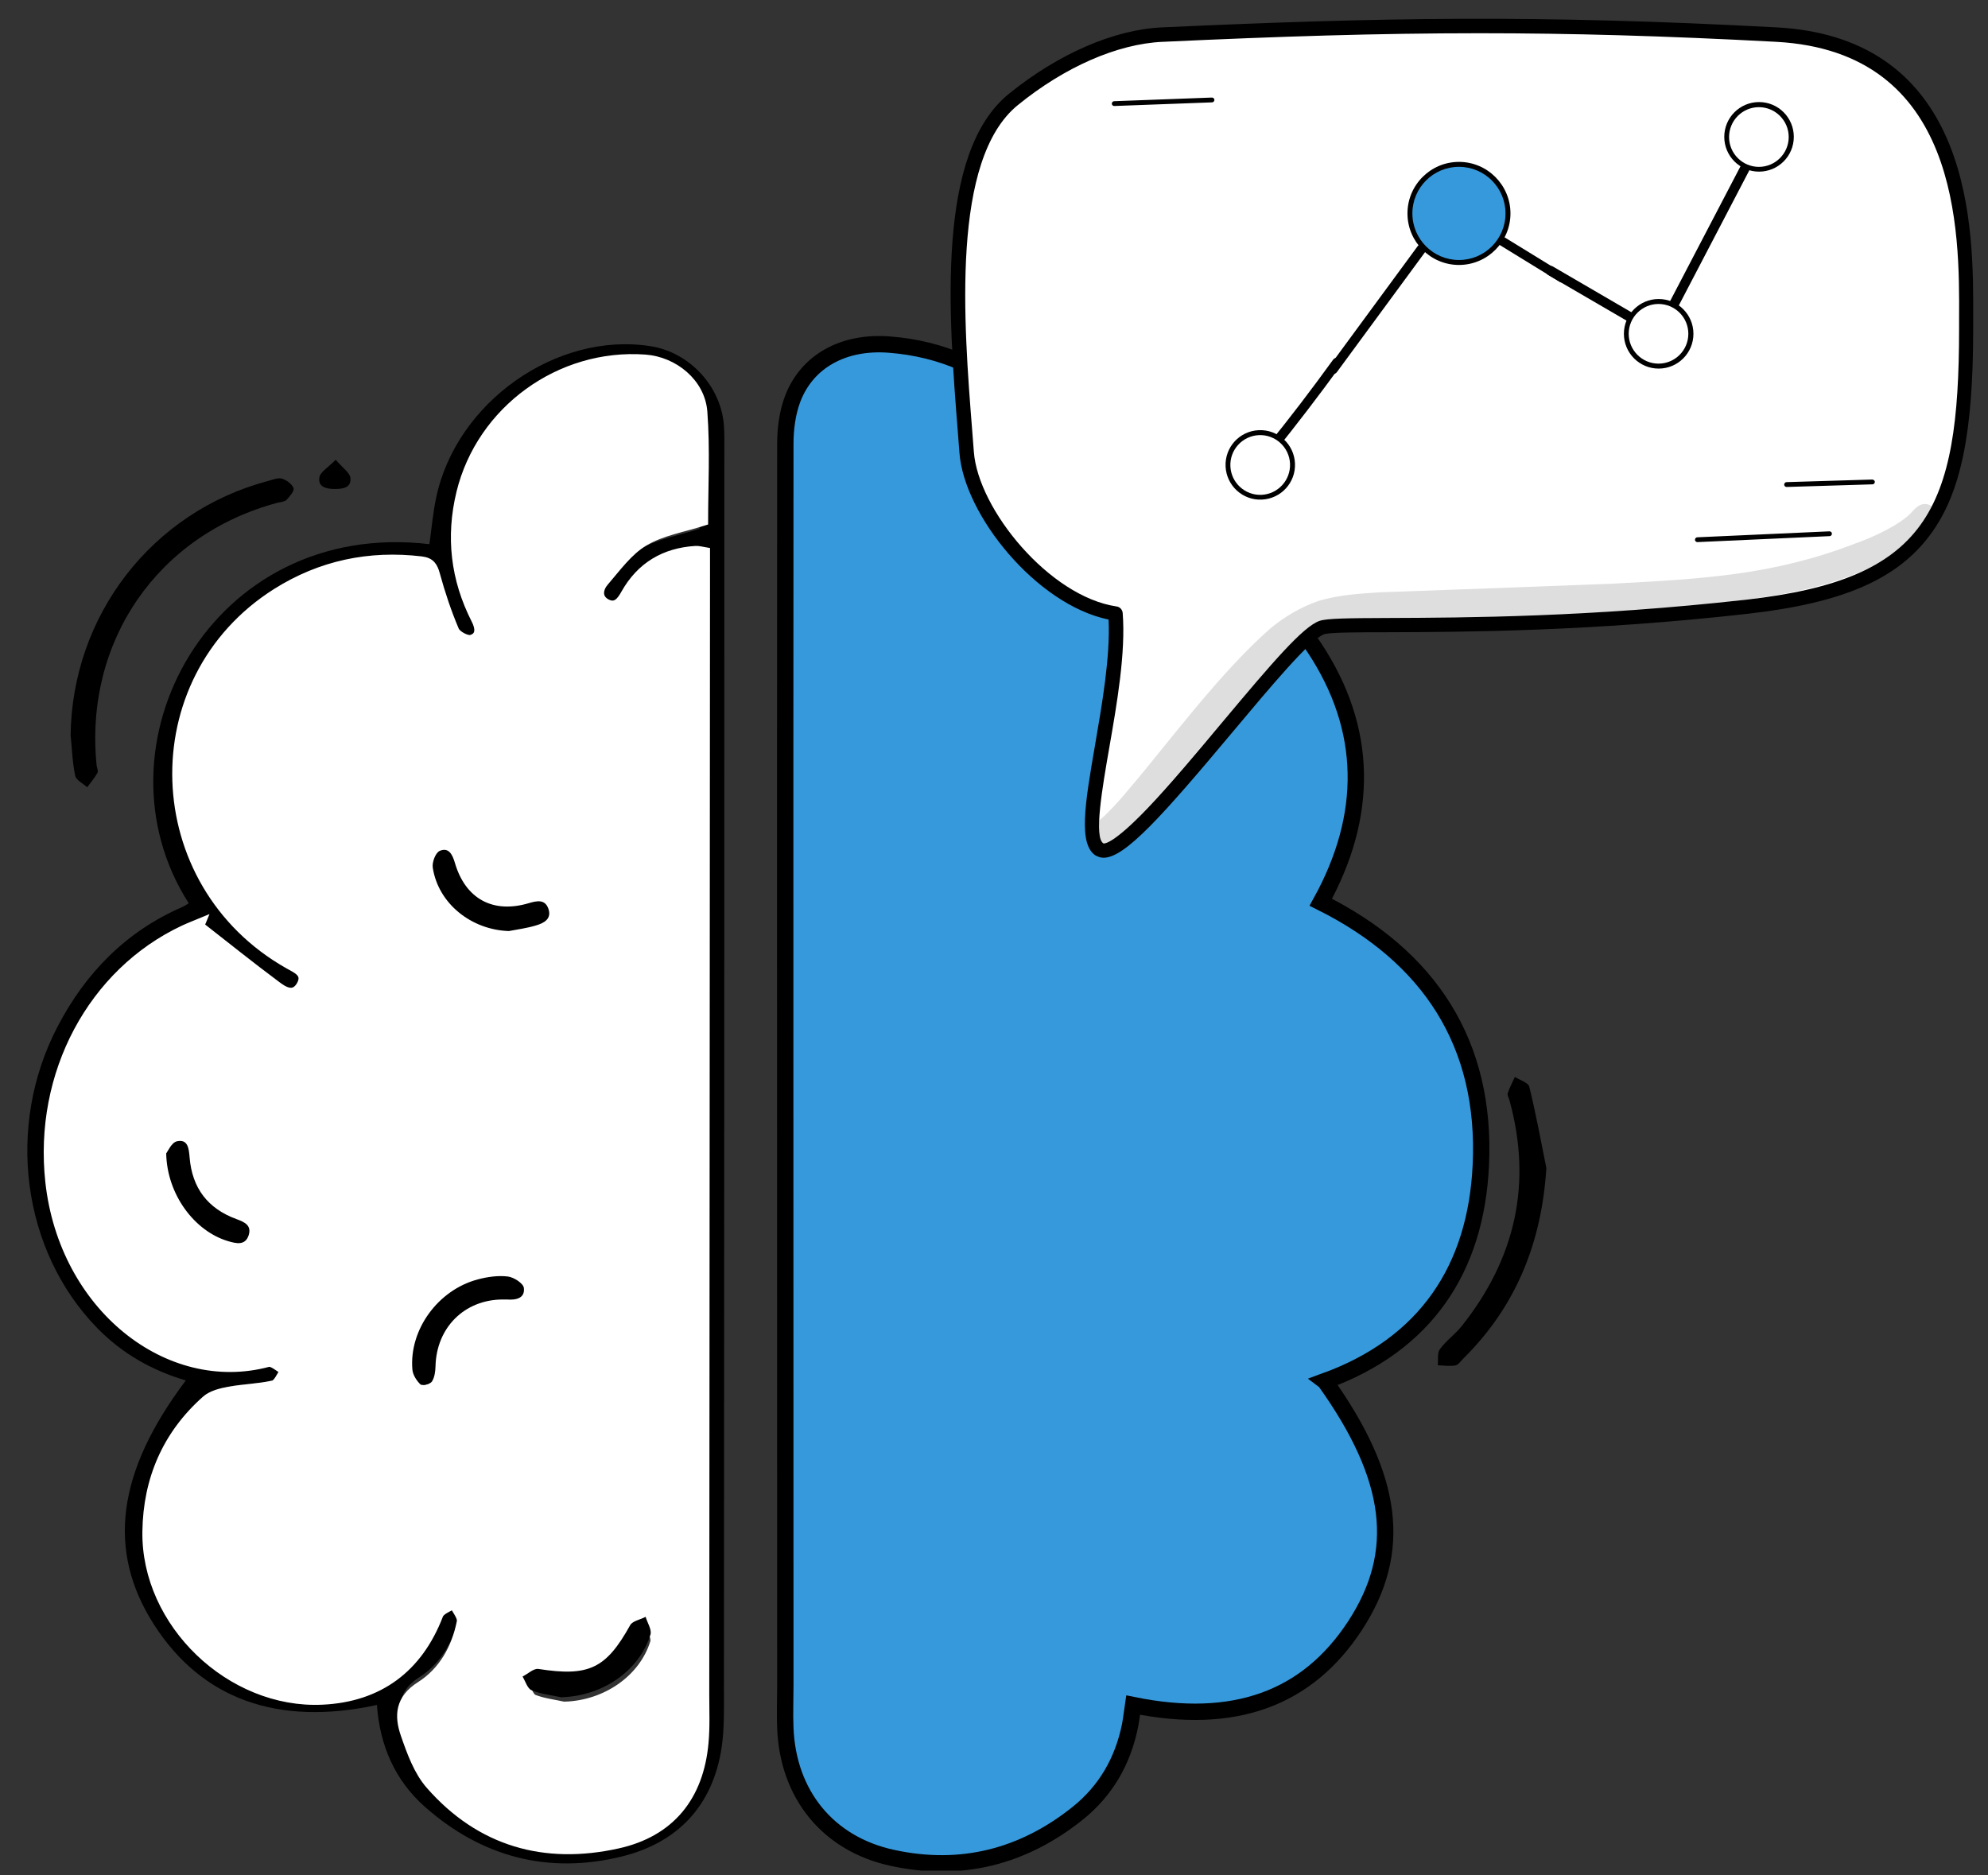
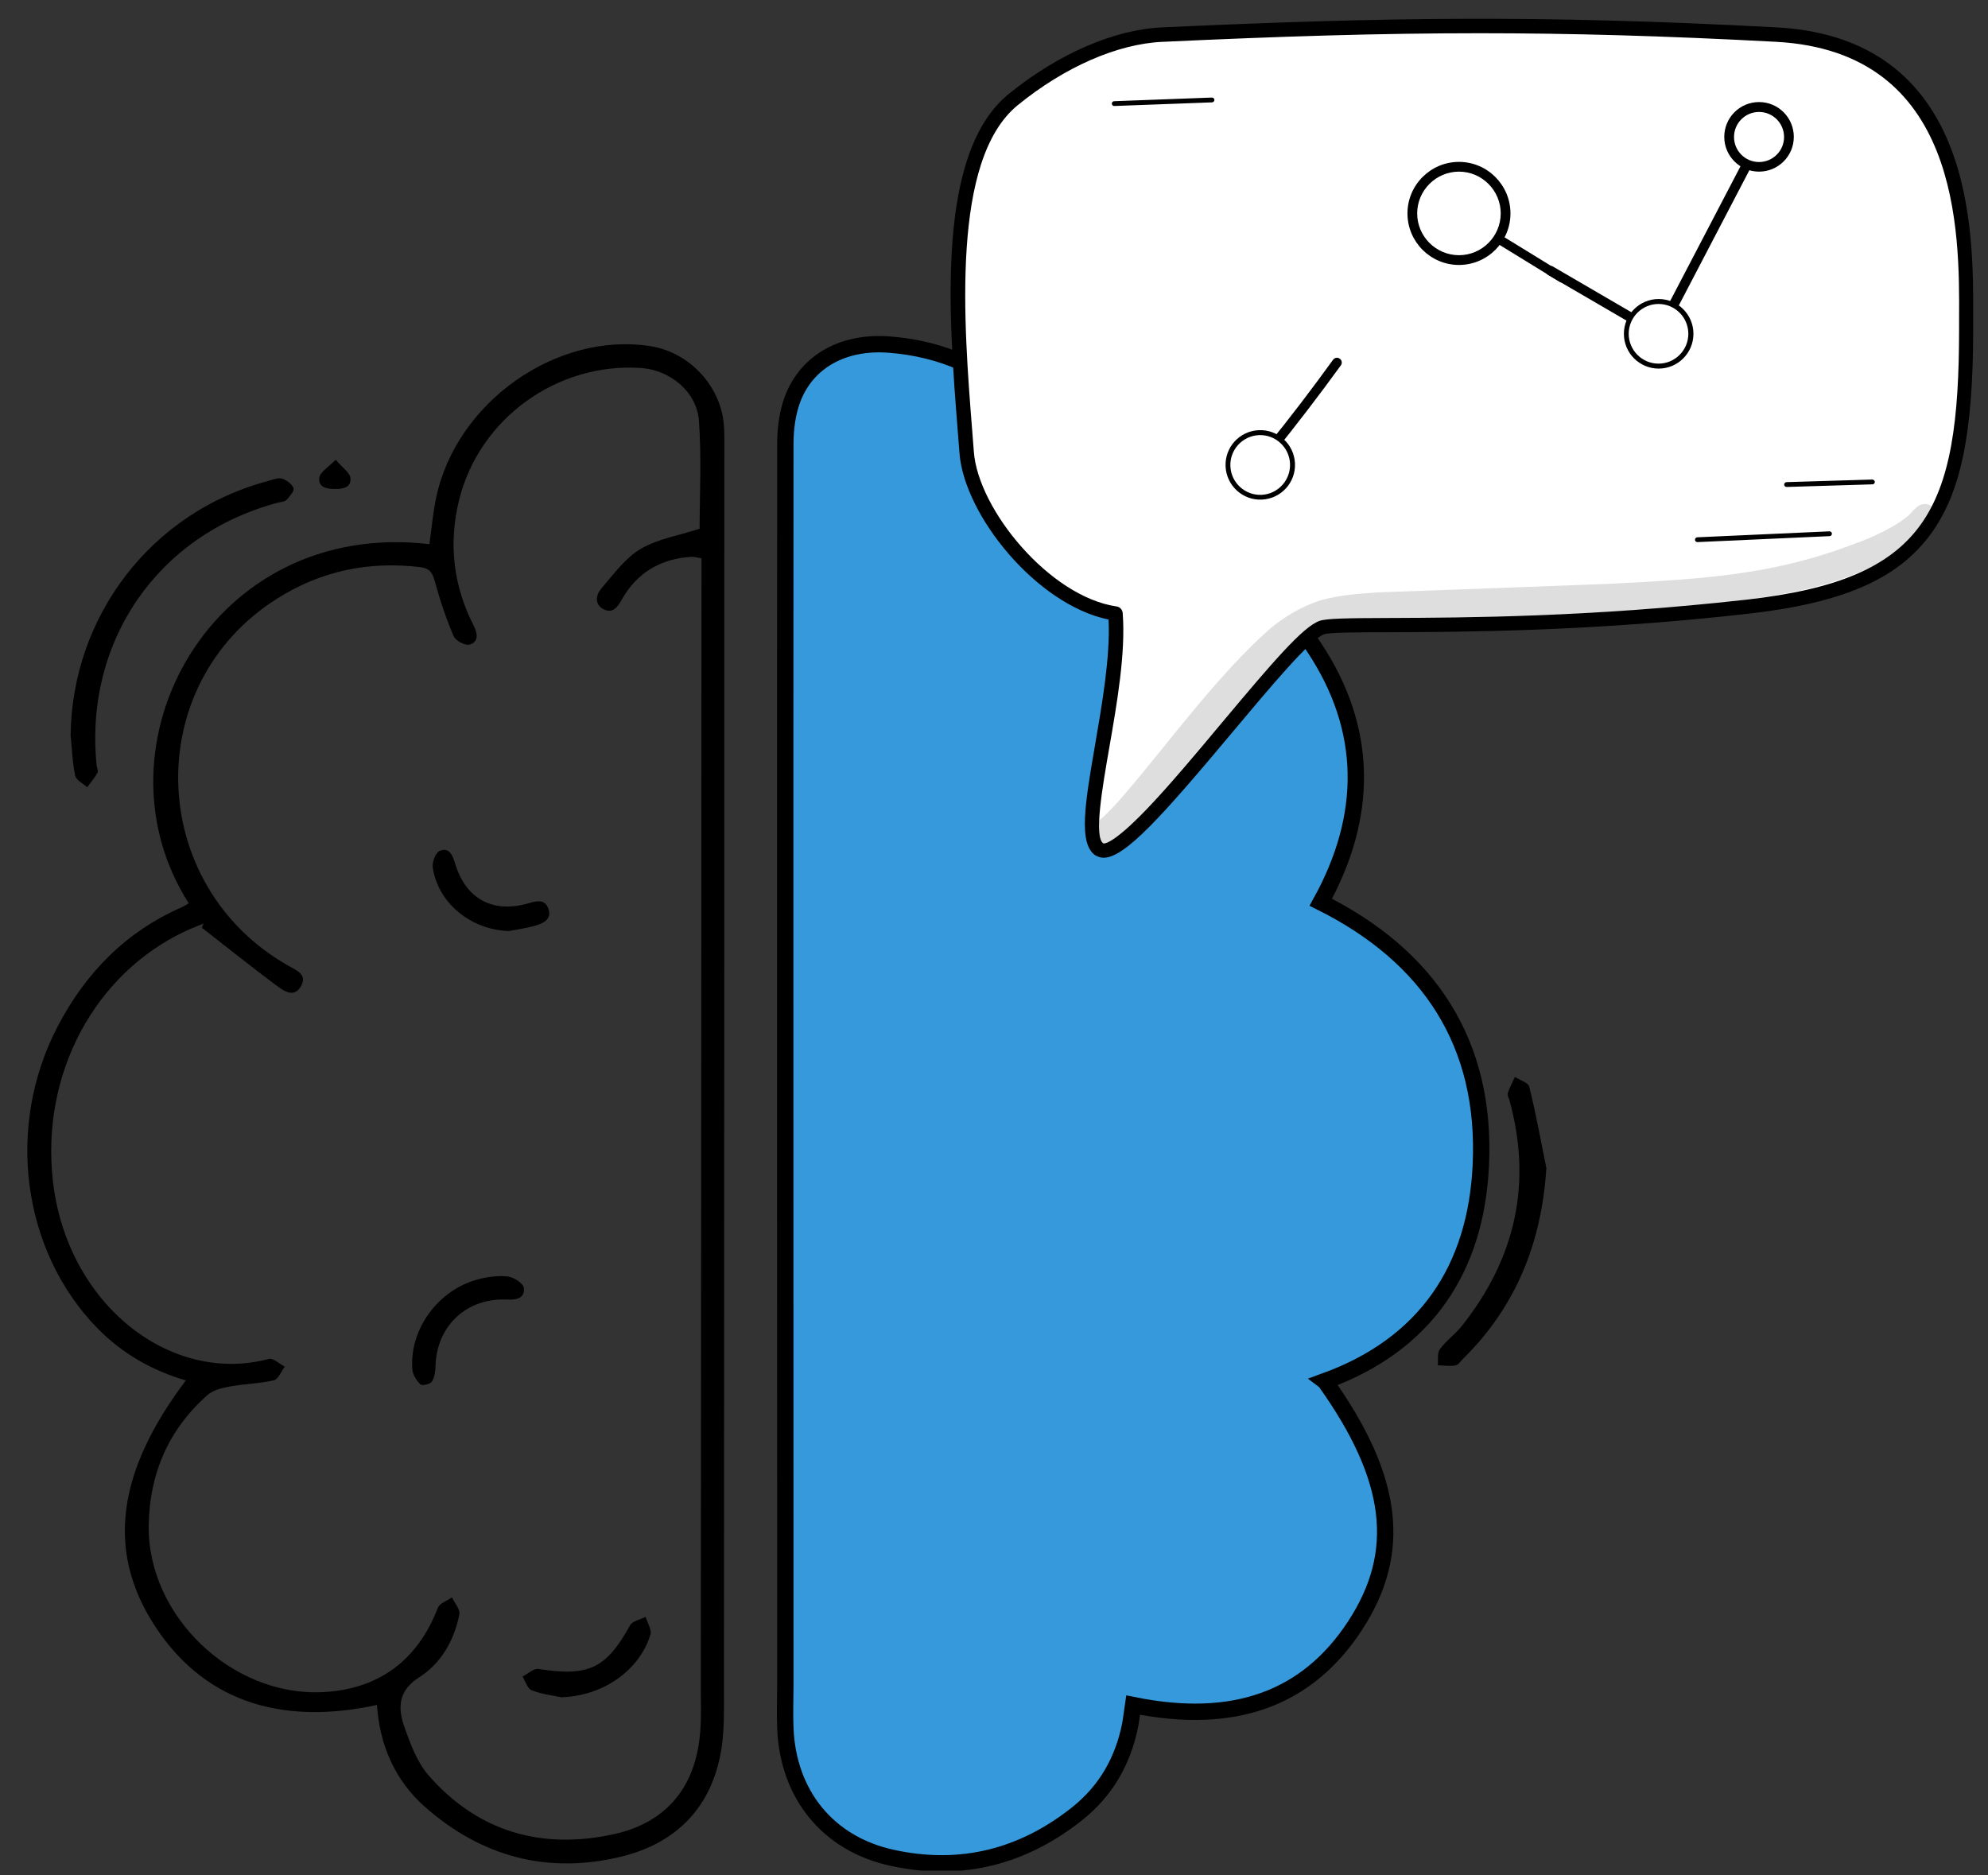
<svg xmlns="http://www.w3.org/2000/svg" width="53" height="50" viewBox="0 0 53 50" fill="none">
  <rect x="0" y="0" width="53" height="50" fill="#333333" stroke="none" />
  <g clip-path="url(#clip0_5248_14819)">
    <path d="M35.325 36.827C37.167 39.404 37.408 41.38 36.124 43.344C34.844 45.3 32.889 46.006 30.208 45.459C30.181 45.641 30.161 45.824 30.127 46.006C29.936 46.949 29.483 47.741 28.734 48.342C27.279 49.507 25.623 49.93 23.796 49.534C22.077 49.165 21.006 47.842 20.937 46.072C20.921 45.692 20.937 45.311 20.937 44.927C20.937 33.897 20.929 22.867 20.937 11.834C20.937 11.434 20.991 11.011 21.131 10.638C21.518 9.621 22.496 9.094 23.706 9.187C26.526 9.4 28.517 11.38 28.753 14.193C28.761 14.287 28.769 14.38 28.78 14.504C31.391 14.236 33.563 15.047 35.034 17.259C36.488 19.448 36.484 21.753 35.212 24.055C38.11 25.499 39.631 27.823 39.479 31.06C39.351 33.827 38.013 35.846 35.321 36.824L35.325 36.827Z" fill="#3699DC" stroke="black" stroke-width="0.436" stroke-miterlimit="10" />
    <path d="M1.882 19.634C1.909 16.417 4.05 13.638 7.161 12.819C7.278 12.788 7.414 12.73 7.518 12.761C7.639 12.8 7.786 12.904 7.825 13.013C7.852 13.091 7.724 13.234 7.639 13.327C7.588 13.378 7.487 13.382 7.41 13.401C4.205 14.251 2.243 17.1 2.576 20.406C2.584 20.472 2.627 20.558 2.599 20.604C2.522 20.74 2.417 20.864 2.324 20.989C2.215 20.888 2.033 20.802 2.006 20.686C1.932 20.34 1.921 19.987 1.886 19.634H1.882Z" fill="black" />
    <path d="M41.225 31.157C41.097 33.14 40.414 34.836 39.01 36.222C38.944 36.288 38.878 36.392 38.797 36.404C38.645 36.431 38.486 36.404 38.331 36.4C38.347 36.253 38.312 36.07 38.389 35.969C38.556 35.74 38.8 35.57 38.975 35.348C40.395 33.559 40.856 31.561 40.243 29.337C40.224 29.271 40.178 29.197 40.197 29.143C40.247 28.995 40.321 28.855 40.387 28.712C40.519 28.797 40.744 28.863 40.771 28.976C40.95 29.698 41.081 30.427 41.229 31.157H41.225Z" fill="black" />
    <path d="M8.95 12.257C9.14 12.482 9.327 12.602 9.342 12.742C9.369 13.01 9.133 13.037 8.919 13.037C8.698 13.037 8.469 12.983 8.516 12.723C8.539 12.583 8.741 12.47 8.95 12.257Z" fill="black" />
    <path d="M10.052 45.455C7.402 46.033 5.377 45.296 4.105 43.313C2.844 41.345 3.112 39.249 4.954 36.804C4.047 36.537 3.251 36.083 2.592 35.407C0.586 33.35 0.144 30.032 1.537 27.366C2.285 25.934 3.36 24.835 4.857 24.183C4.919 24.156 4.974 24.117 5.032 24.082C2.359 19.91 5.618 13.821 11.448 14.508C11.506 14.097 11.541 13.681 11.627 13.274C12.158 10.724 14.842 8.834 17.345 9.23C18.384 9.393 19.222 10.297 19.3 11.345C19.315 11.562 19.311 11.78 19.311 11.997C19.311 23 19.308 34.006 19.3 45.009C19.3 45.537 19.315 46.076 19.238 46.596C19.001 48.149 18.062 49.134 16.565 49.499C14.61 49.977 12.837 49.507 11.328 48.172C10.533 47.469 10.125 46.542 10.048 45.451L10.052 45.455ZM5.377 24.734C5.393 24.696 5.412 24.661 5.428 24.622C5.269 24.688 5.106 24.75 4.947 24.824C2.53 25.953 1.091 28.623 1.409 31.472C1.773 34.763 4.539 36.932 7.169 36.23C7.282 36.199 7.449 36.362 7.592 36.436C7.495 36.564 7.422 36.773 7.301 36.8C6.921 36.89 6.522 36.894 6.138 36.964C5.924 37.002 5.68 37.06 5.528 37.196C4.493 38.112 3.985 39.292 3.965 40.662C3.926 43.08 6.18 45.23 8.597 45.114C10.091 45.044 11.134 44.268 11.673 42.867C11.72 42.742 11.921 42.68 12.05 42.587C12.119 42.739 12.274 42.909 12.247 43.041C12.111 43.732 11.762 44.345 11.177 44.718C10.626 45.067 10.602 45.513 10.769 46.006C10.932 46.476 11.115 46.98 11.433 47.341C12.752 48.847 14.455 49.325 16.379 48.898C17.775 48.587 18.539 47.636 18.663 46.224C18.702 45.804 18.683 45.381 18.683 44.958C18.691 35.112 18.698 25.266 18.702 15.42C18.702 15.245 18.702 15.075 18.702 14.884C18.586 14.869 18.508 14.842 18.431 14.846C17.608 14.896 16.98 15.269 16.573 15.991C16.464 16.184 16.336 16.363 16.099 16.247C15.839 16.115 15.886 15.862 16.033 15.688C16.359 15.311 16.666 14.88 17.077 14.636C17.539 14.364 18.105 14.275 18.652 14.097C18.652 13.192 18.706 12.199 18.633 11.213C18.574 10.441 17.86 9.866 17.1 9.812C14.858 9.653 12.767 11.162 12.236 13.344C11.956 14.496 12.084 15.614 12.627 16.677C12.732 16.879 12.771 17.112 12.519 17.186C12.402 17.221 12.143 17.081 12.092 16.957C11.89 16.483 11.727 15.994 11.592 15.498C11.53 15.273 11.456 15.152 11.208 15.121C9.831 14.954 8.55 15.222 7.383 15.963C3.736 18.265 3.911 23.621 7.701 25.755C7.91 25.875 8.201 25.98 8.023 26.295C7.844 26.609 7.577 26.427 7.391 26.291C6.708 25.782 6.044 25.251 5.373 24.727L5.377 24.734Z" fill="black" />
-     <path d="M5.33 24.678C6.009 25.209 6.681 25.748 7.372 26.263C7.56 26.405 7.827 26.585 8.012 26.267C8.192 25.948 7.898 25.842 7.686 25.72C3.854 23.553 3.673 18.129 7.364 15.796C8.549 15.049 9.845 14.778 11.235 14.943C11.486 14.974 11.561 15.096 11.623 15.324C11.761 15.828 11.926 16.323 12.13 16.803C12.181 16.925 12.444 17.067 12.562 17.035C12.817 16.961 12.778 16.725 12.672 16.52C12.122 15.442 11.992 14.313 12.275 13.141C12.813 10.927 14.929 9.397 17.198 9.562C17.968 9.617 18.69 10.199 18.749 10.982C18.824 11.981 18.769 12.988 18.769 13.904C18.215 14.081 17.642 14.172 17.175 14.451C16.759 14.699 16.445 15.139 16.119 15.517C15.969 15.69 15.918 15.95 16.185 16.084C16.425 16.201 16.554 16.021 16.664 15.824C17.077 15.092 17.713 14.715 18.545 14.664C18.623 14.66 18.702 14.683 18.82 14.703C18.82 14.896 18.82 15.069 18.82 15.246C18.812 25.225 18.808 35.203 18.8 45.182C18.8 45.611 18.82 46.04 18.78 46.465C18.651 47.9 17.881 48.864 16.468 49.175C14.521 49.607 12.801 49.124 11.462 47.597C11.14 47.232 10.956 46.72 10.791 46.244C10.618 45.745 10.642 45.293 11.203 44.939C11.8 44.561 12.149 43.94 12.287 43.239C12.314 43.106 12.157 42.932 12.087 42.779C11.957 42.873 11.753 42.937 11.706 43.062C11.16 44.486 10.104 45.269 8.593 45.34C6.147 45.458 3.866 43.279 3.905 40.828C3.925 39.44 4.439 38.244 5.487 37.316C5.644 37.178 5.891 37.119 6.103 37.08C6.492 37.009 6.897 37.001 7.281 36.914C7.403 36.887 7.478 36.675 7.576 36.545C7.434 36.47 7.266 36.305 7.148 36.336C4.486 37.048 1.687 34.849 1.318 31.514C1 28.627 2.456 25.921 4.898 24.776C5.059 24.701 5.224 24.639 5.385 24.572C5.369 24.611 5.35 24.646 5.334 24.686L5.33 24.678ZM13.441 34.724C13.48 34.724 13.524 34.724 13.563 34.724C13.806 34.743 14.054 34.692 14.018 34.409C14.002 34.283 13.747 34.118 13.586 34.102C13.323 34.071 13.037 34.114 12.778 34.181C11.702 34.464 10.921 35.542 11.011 36.616C11.023 36.757 11.121 36.919 11.227 37.017C11.274 37.06 11.494 37.013 11.537 36.942C11.612 36.828 11.631 36.663 11.635 36.521C11.667 35.483 12.412 34.731 13.437 34.724H13.441ZM15.062 45.477C16.146 45.442 17.139 44.769 17.442 43.79C17.485 43.656 17.359 43.468 17.312 43.306C17.171 43.377 16.963 43.412 16.896 43.53C16.244 44.703 15.777 44.927 14.419 44.714C14.289 44.695 14.132 44.844 13.991 44.919C14.069 45.045 14.12 45.241 14.234 45.289C14.497 45.391 14.788 45.422 15.066 45.485L15.062 45.477ZM13.622 24.768C13.861 24.721 14.108 24.686 14.344 24.619C14.56 24.556 14.788 24.442 14.686 24.159C14.595 23.903 14.379 23.95 14.164 24.013C13.194 24.304 12.448 23.899 12.165 22.924C12.098 22.695 11.996 22.499 11.757 22.601C11.647 22.648 11.549 22.912 11.568 23.057C11.718 24.025 12.605 24.737 13.626 24.768H13.622ZM4.372 30.775C4.392 31.884 5.134 32.871 6.041 33.142C6.253 33.205 6.504 33.272 6.598 32.981C6.681 32.722 6.488 32.627 6.272 32.548C5.499 32.265 5.071 31.707 5.004 30.881C4.985 30.649 4.961 30.377 4.663 30.444C4.517 30.476 4.415 30.72 4.372 30.771V30.775Z" fill="white" stroke="white" stroke-width="0.218" />
    <path d="M13.392 34.646C12.379 34.654 11.638 35.395 11.611 36.42C11.607 36.563 11.588 36.722 11.514 36.835C11.468 36.905 11.25 36.951 11.208 36.909C11.103 36.808 11.006 36.653 10.994 36.513C10.905 35.453 11.677 34.39 12.74 34.11C13 34.041 13.279 34.002 13.539 34.033C13.698 34.052 13.95 34.215 13.966 34.336C14.001 34.615 13.756 34.665 13.516 34.646C13.477 34.646 13.434 34.646 13.396 34.646H13.392Z" fill="black" />
    <path d="M14.994 45.257C14.718 45.199 14.431 45.168 14.171 45.063C14.063 45.02 14.008 44.826 13.931 44.698C14.074 44.628 14.226 44.477 14.354 44.496C15.696 44.706 16.157 44.489 16.801 43.328C16.863 43.216 17.073 43.181 17.212 43.107C17.259 43.266 17.383 43.452 17.34 43.584C17.042 44.547 16.064 45.214 14.99 45.249L14.994 45.257Z" fill="black" />
    <path d="M13.57 24.823C12.566 24.793 11.685 24.09 11.538 23.135C11.514 22.992 11.611 22.732 11.724 22.685C11.96 22.584 12.061 22.778 12.127 23.003C12.407 23.966 13.144 24.366 14.102 24.078C14.315 24.016 14.525 23.97 14.618 24.222C14.719 24.501 14.498 24.614 14.28 24.676C14.047 24.746 13.807 24.777 13.566 24.823H13.57Z" fill="black" />
-     <path d="M4.431 30.75C4.473 30.699 4.574 30.459 4.718 30.428C5.013 30.362 5.036 30.63 5.055 30.858C5.121 31.674 5.54 32.225 6.308 32.504C6.522 32.582 6.712 32.671 6.63 32.931C6.537 33.218 6.293 33.152 6.079 33.09C5.183 32.822 4.454 31.848 4.431 30.754V30.75Z" fill="black" />
    <path d="M29.737 16.355C27.878 16.08 25.896 13.736 25.768 12.059C25.543 9.071 25.031 4.262 27.01 2.655C28.076 1.786 29.539 0.99 30.982 0.924C36.96 0.653 41.068 0.587 47.352 0.924C52.655 1.208 52.411 6.564 52.411 8.772C52.411 13.747 51.422 15.63 46.576 16.177C40.273 16.887 35.761 16.553 35.233 16.736C34.283 17.058 30.109 23.108 29.322 22.658C28.616 22.251 29.904 18.622 29.733 16.359L29.737 16.355Z" fill="white" />
    <path d="M29.229 22.821C28.733 22.534 28.927 21.416 29.194 19.864C29.384 18.758 29.601 17.512 29.555 16.518C27.631 16.122 25.703 13.732 25.579 12.075C25.567 11.896 25.552 11.71 25.536 11.52C25.288 8.38 24.95 4.083 26.894 2.504C28.209 1.437 29.695 0.789 30.979 0.73C36.84 0.463 40.987 0.389 47.364 0.73C49.638 0.851 51.185 1.902 51.973 3.855C52.617 5.454 52.609 7.278 52.605 8.488V8.768C52.605 11.558 52.276 13.146 51.469 14.244C50.588 15.443 49.133 16.076 46.604 16.363C42.414 16.837 39.055 16.848 37.046 16.856C36.154 16.856 35.447 16.86 35.3 16.91C34.939 17.035 33.845 18.342 32.876 19.499C30.982 21.762 29.993 22.868 29.423 22.868C29.353 22.868 29.291 22.852 29.233 22.817L29.229 22.821ZM30.994 1.115C29.791 1.169 28.383 1.786 27.134 2.803C25.35 4.254 25.691 8.609 25.92 11.492C25.936 11.682 25.951 11.869 25.963 12.047C26.079 13.584 27.98 15.905 29.768 16.169C29.858 16.181 29.923 16.254 29.931 16.344C30.013 17.407 29.78 18.746 29.574 19.93C29.388 21.001 29.155 22.336 29.419 22.487C29.442 22.491 29.671 22.514 30.587 21.556C31.188 20.927 31.898 20.077 32.585 19.258C33.907 17.679 34.737 16.705 35.18 16.553C35.378 16.487 35.897 16.48 37.05 16.476C39.047 16.468 42.395 16.456 46.565 15.987C51.372 15.443 52.229 13.623 52.229 8.772V8.488C52.241 6.179 52.26 1.378 47.353 1.115C44.362 0.955 41.864 0.886 39.447 0.886C36.724 0.886 34.105 0.971 31.006 1.115H30.994Z" fill="black" />
    <path d="M45.254 14.453L48.777 14.294C48.812 14.294 48.839 14.263 48.839 14.228C48.839 14.193 48.808 14.166 48.773 14.166L45.251 14.325C45.216 14.325 45.188 14.356 45.188 14.391C45.188 14.426 45.219 14.453 45.251 14.453H45.254Z" fill="black" />
    <path d="M47.632 12.983L49.921 12.913C49.956 12.913 49.983 12.882 49.983 12.847C49.983 12.812 49.948 12.789 49.917 12.785L47.629 12.854C47.594 12.854 47.566 12.886 47.566 12.921C47.566 12.955 47.597 12.983 47.629 12.983H47.632Z" fill="black" />
    <path d="M29.707 2.826L32.313 2.729C32.348 2.729 32.376 2.698 32.376 2.663C32.376 2.628 32.344 2.601 32.309 2.601L29.703 2.698C29.668 2.698 29.641 2.729 29.641 2.764C29.641 2.799 29.672 2.826 29.703 2.826H29.707Z" fill="black" />
    <g opacity="0.13">
      <path d="M29.009 22.122C29.044 22.06 29.098 22.021 29.156 21.986C29.288 21.897 29.238 21.928 29.447 21.75C29.707 21.501 29.94 21.23 30.169 20.954C31.119 19.84 32.5 17.958 33.854 16.767C34.242 16.441 34.688 16.18 35.165 16.017C35.689 15.862 36.236 15.827 36.779 15.792C38.858 15.719 40.941 15.641 43.021 15.56C45.368 15.435 47.268 15.338 49.456 14.492C49.914 14.337 50.519 14.038 50.798 13.809C50.973 13.693 51.082 13.444 51.314 13.437C51.57 13.429 51.722 13.774 51.528 13.953C50.31 15.237 48.514 15.726 46.714 15.963C46.046 16.06 44.658 16.215 43.657 16.266C41.799 16.39 39.941 16.456 38.082 16.569C37.148 16.607 35.898 16.689 35.623 16.763C34.75 16.957 34.273 17.461 33.489 18.296C32.787 19.052 32.089 19.809 31.437 20.609C31.065 21.005 29.661 22.72 29.195 22.584C29.001 22.534 28.9 22.293 29.005 22.119L29.009 22.122Z" fill="black" />
    </g>
    <path d="M38.896 7.064C38.139 7.064 37.523 6.447 37.523 5.69C37.523 4.933 38.139 4.316 38.896 4.316C39.652 4.316 40.269 4.933 40.269 5.69C40.269 6.447 39.652 7.064 38.896 7.064ZM38.896 4.576C38.283 4.576 37.782 5.077 37.782 5.69C37.782 6.303 38.283 6.804 38.896 6.804C39.509 6.804 40.009 6.303 40.009 5.69C40.009 5.077 39.509 4.576 38.896 4.576Z" fill="black" />
-     <path d="M38.896 6.932C39.581 6.932 40.137 6.376 40.137 5.69C40.137 5.004 39.581 4.448 38.896 4.448C38.21 4.448 37.654 5.004 37.654 5.69C37.654 6.376 38.21 6.932 38.896 6.932Z" fill="#3699DC" />
    <path d="M44.219 9.028C44.196 9.028 44.172 9.02 44.153 9.008L41.275 7.332C41.213 7.297 41.193 7.215 41.228 7.153C41.263 7.091 41.345 7.072 41.403 7.107L44.165 8.717L46.426 4.386C46.461 4.324 46.539 4.297 46.601 4.332C46.663 4.367 46.69 4.444 46.655 4.506L44.332 8.958C44.316 8.989 44.285 9.012 44.254 9.024C44.242 9.024 44.231 9.028 44.219 9.028Z" fill="black" />
    <path d="M33.864 12.125C33.834 12.125 33.803 12.117 33.779 12.098C33.725 12.052 33.717 11.97 33.76 11.916C34.373 11.163 34.97 10.379 35.54 9.591C35.583 9.533 35.664 9.521 35.719 9.564C35.777 9.606 35.789 9.688 35.746 9.742C35.172 10.534 34.571 11.318 33.958 12.079C33.934 12.11 33.9 12.125 33.864 12.125Z" fill="black" />
    <path d="M33.64 13.32C33.132 13.344 32.697 12.948 32.674 12.436C32.651 11.923 33.046 11.492 33.558 11.469C34.07 11.446 34.501 11.842 34.524 12.354C34.547 12.866 34.152 13.297 33.64 13.32ZM33.57 11.729C33.201 11.745 32.918 12.059 32.934 12.424C32.949 12.789 33.264 13.076 33.628 13.06C33.993 13.045 34.28 12.731 34.264 12.366C34.249 12.001 33.935 11.714 33.57 11.729Z" fill="black" />
    <path d="M32.802 12.432C32.782 11.993 33.123 11.621 33.562 11.601C34 11.582 34.373 11.924 34.392 12.362C34.411 12.801 34.07 13.173 33.632 13.193C33.193 13.212 32.821 12.87 32.802 12.432Z" fill="white" />
    <path d="M46.896 4.576C46.384 4.576 45.969 4.161 45.969 3.649C45.969 3.136 46.384 2.721 46.896 2.721C47.408 2.721 47.823 3.136 47.823 3.649C47.823 4.161 47.408 4.576 46.896 4.576ZM46.896 2.985C46.527 2.985 46.229 3.284 46.229 3.653C46.229 4.021 46.527 4.32 46.896 4.32C47.264 4.32 47.563 4.021 47.563 3.653C47.563 3.284 47.264 2.985 46.896 2.985Z" fill="black" />
-     <path d="M46.097 3.653C46.097 3.214 46.454 2.857 46.892 2.857C47.33 2.857 47.687 3.214 47.687 3.653C47.687 4.092 47.33 4.449 46.892 4.449C46.454 4.449 46.097 4.092 46.097 3.653Z" fill="white" />
    <path d="M44.22 9.827C43.708 9.827 43.293 9.412 43.293 8.899C43.293 8.387 43.708 7.972 44.22 7.972C44.732 7.972 45.147 8.387 45.147 8.899C45.147 9.412 44.732 9.827 44.22 9.827ZM44.22 8.232C43.852 8.232 43.553 8.531 43.553 8.899C43.553 9.268 43.852 9.567 44.22 9.567C44.589 9.567 44.887 9.268 44.887 8.899C44.887 8.531 44.589 8.232 44.22 8.232Z" fill="black" />
    <path d="M43.421 8.899C43.421 8.461 43.778 8.104 44.216 8.104C44.654 8.104 45.011 8.461 45.011 8.899C45.011 9.338 44.654 9.695 44.216 9.695C43.778 9.695 43.421 9.338 43.421 8.899Z" fill="white" />
-     <path d="M35.545 9.971C35.518 9.971 35.491 9.963 35.468 9.943C35.413 9.897 35.406 9.815 35.448 9.757L37.795 6.563C37.838 6.505 37.916 6.497 37.97 6.54C38.024 6.586 38.032 6.668 37.989 6.726L35.642 9.92C35.619 9.955 35.58 9.971 35.545 9.971Z" fill="black" />
    <path d="M41.636 7.53C41.612 7.53 41.593 7.526 41.574 7.51L39.995 6.54C39.937 6.505 39.921 6.431 39.956 6.373C39.991 6.315 40.065 6.299 40.123 6.334L41.702 7.305C41.76 7.34 41.775 7.413 41.74 7.472C41.717 7.51 41.678 7.53 41.636 7.53Z" fill="black" />
  </g>
  <defs>
    <clipPath id="clip0_5248_14819">
      <rect width="51.873" height="49.367" fill="white" transform="translate(0.729 0.505)" />
    </clipPath>
  </defs>
</svg>